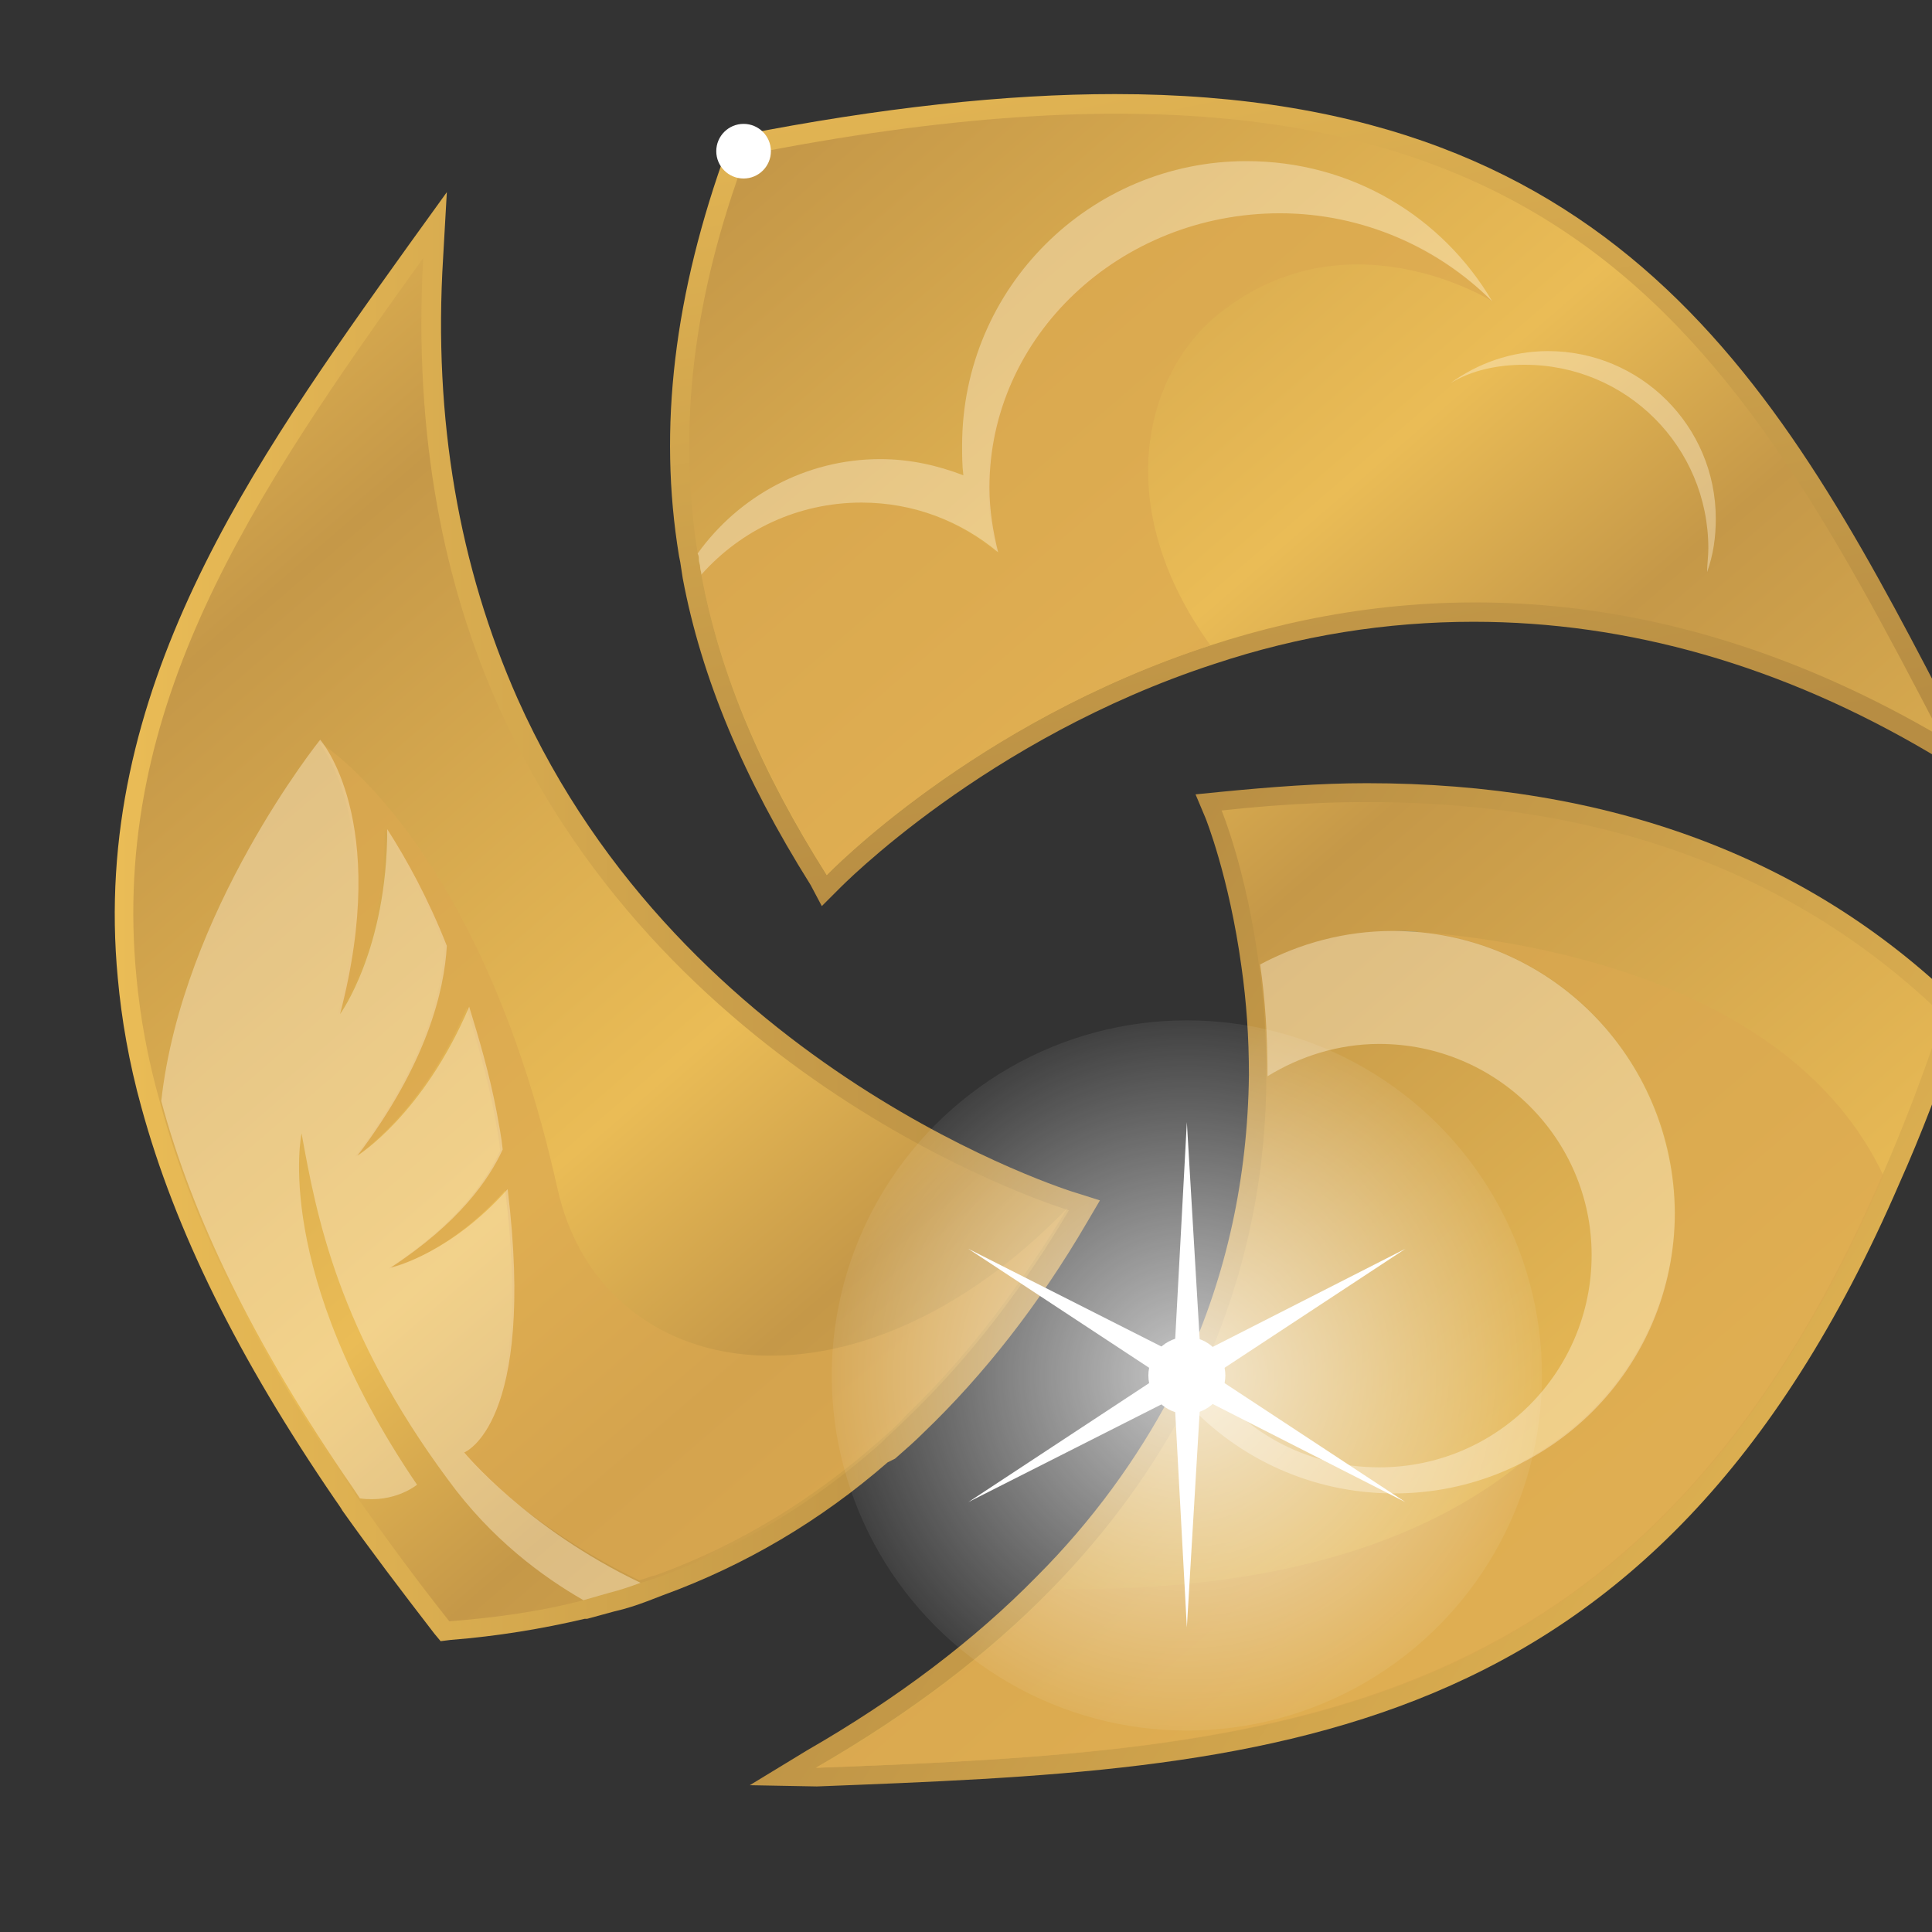
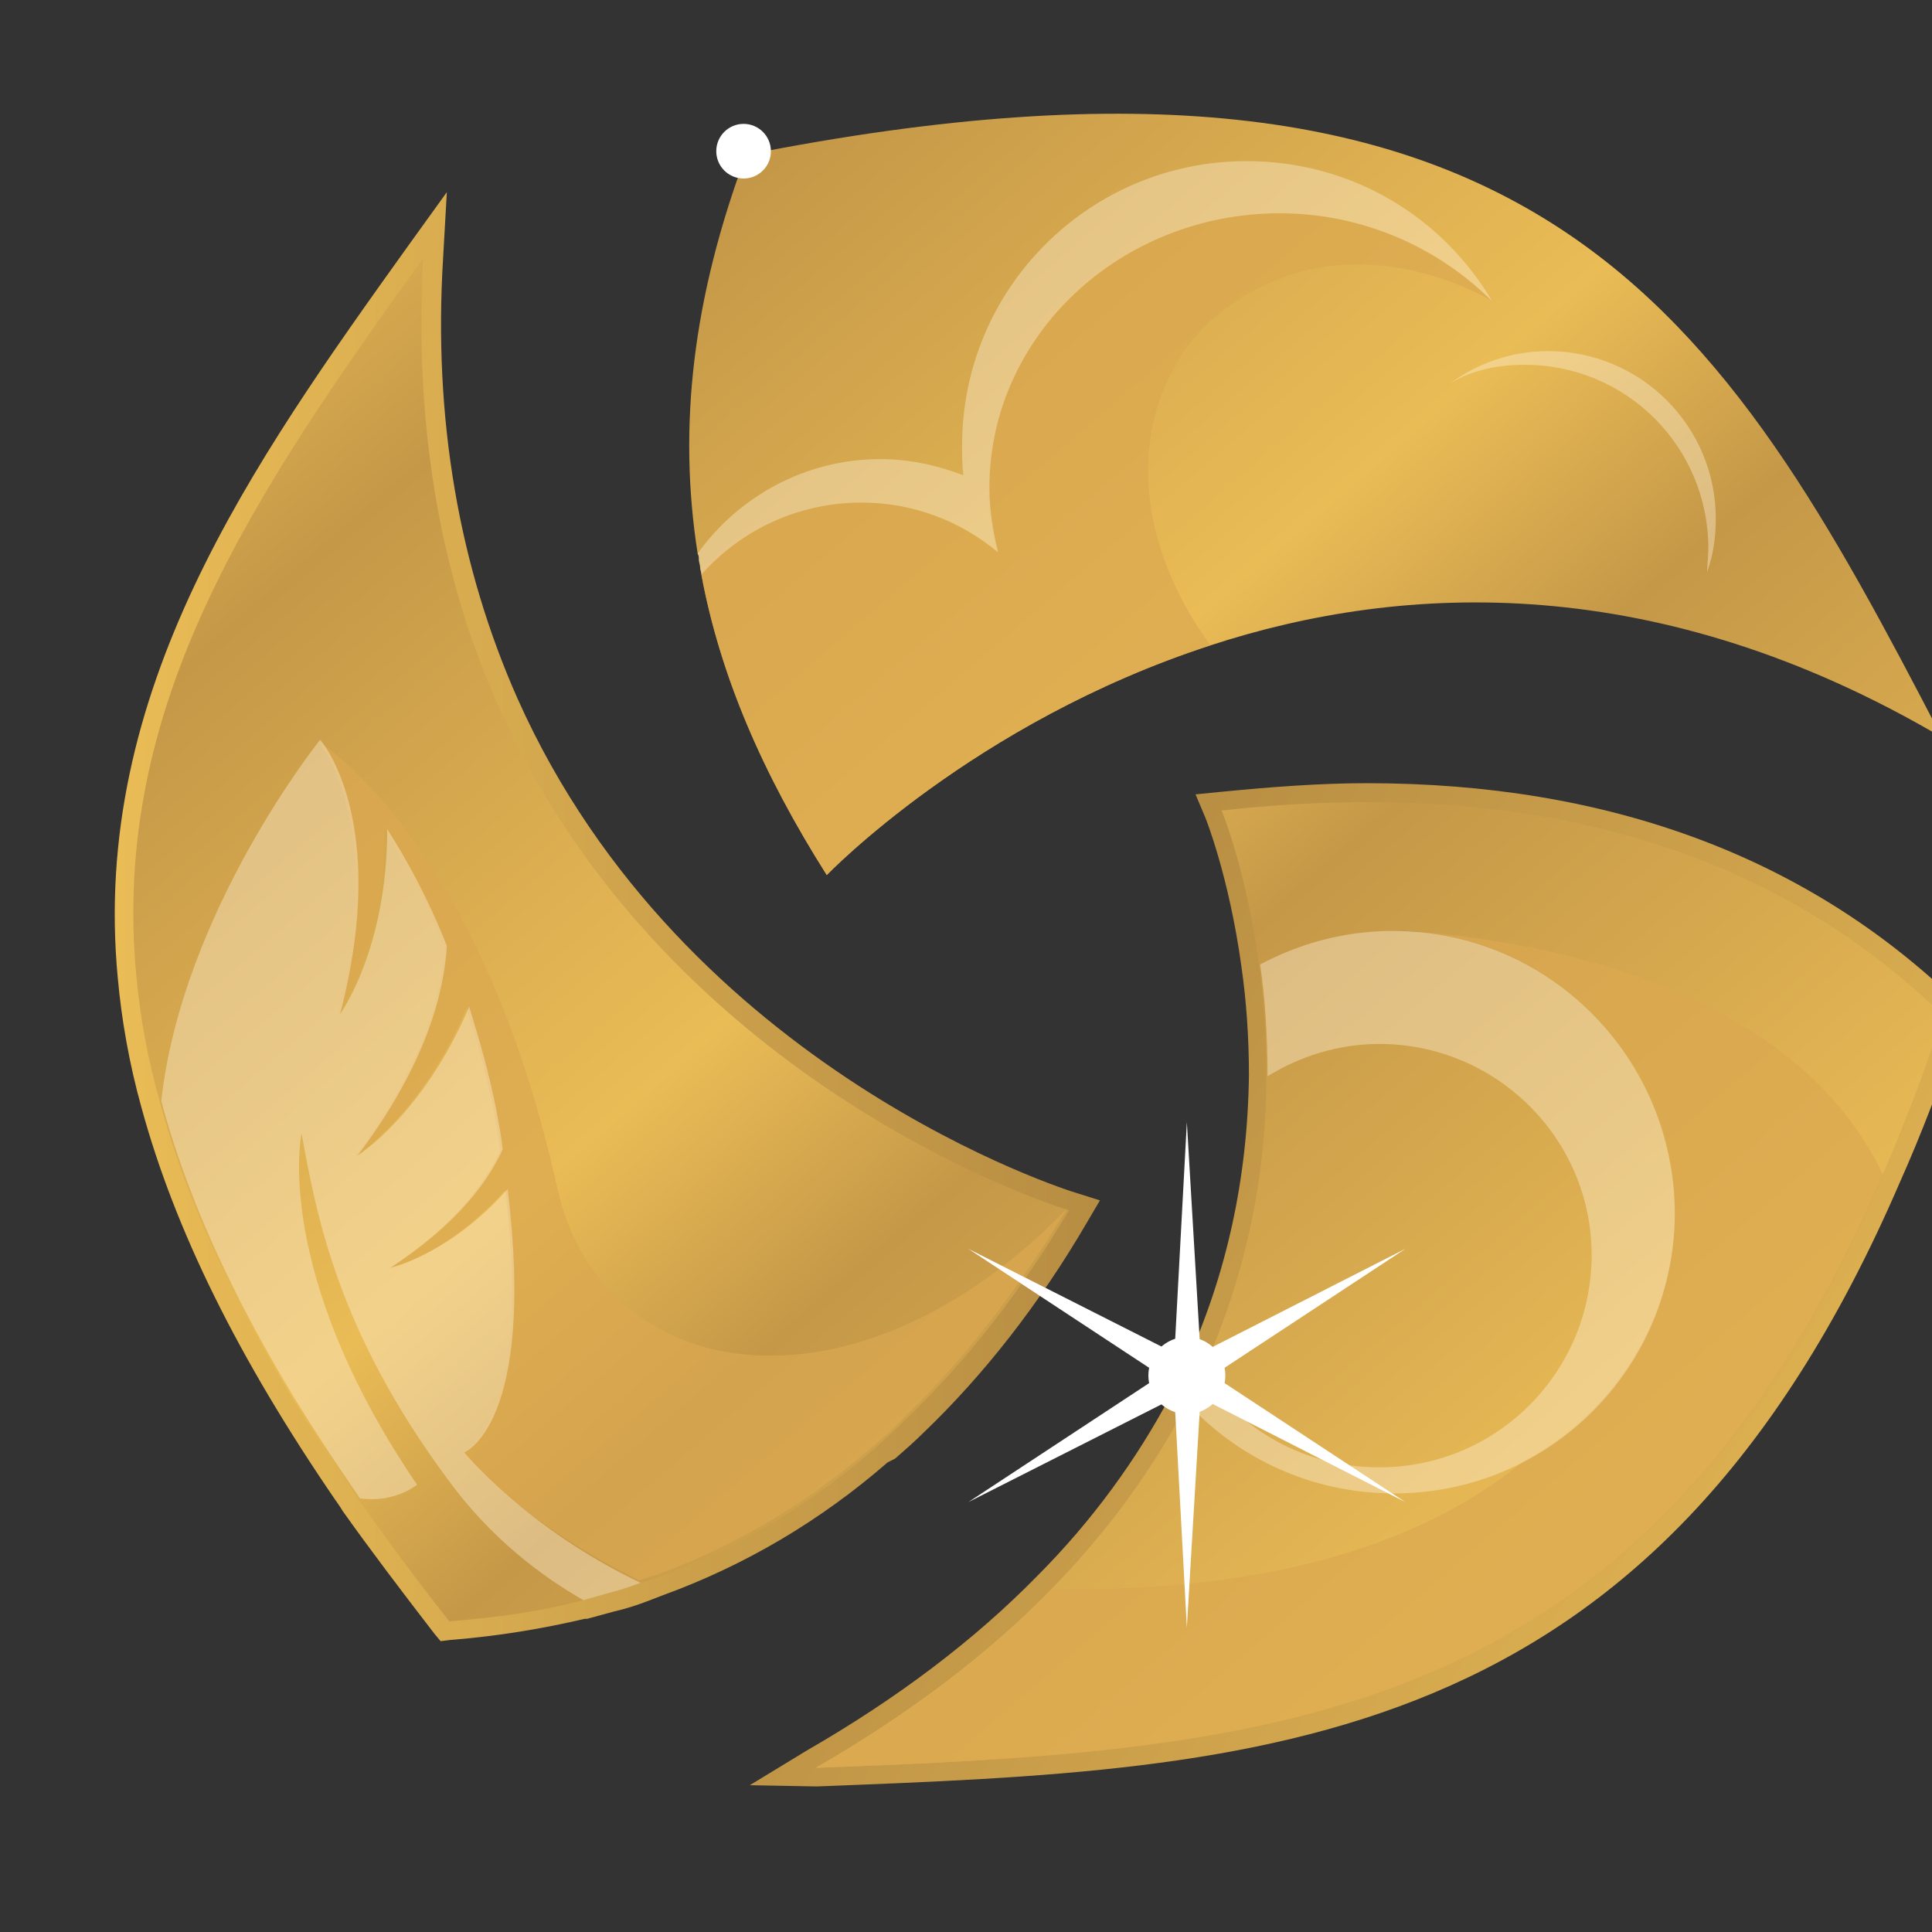
<svg xmlns="http://www.w3.org/2000/svg" version="1.1" id="Laag_1" x="0px" y="0px" viewBox="0 0 155.6 155.6" style="enable-background:new 0 0 155.6 155.6;">
  <rect x="0" y="0" width="155.6" height="155.6" fill="#333333" stroke="none" />
  <style type="text/css">
	.st0{fill-rule:evenodd;clip-rule:evenodd;fill:url(#SVGID_1_);}
	.st1{fill:#1D1D1B;}
	.st2{fill-rule:evenodd;clip-rule:evenodd;fill:url(#SVGID_00000061456691426729643980000018032172861752113540_);}
	.st3{fill-rule:evenodd;clip-rule:evenodd;fill:url(#SVGID_00000161607374077836406440000005613074219518044812_);}
	.st4{fill-rule:evenodd;clip-rule:evenodd;fill:url(#SVGID_00000034066094666626063700000007250080141499989907_);}
	.st5{fill-rule:evenodd;clip-rule:evenodd;fill:url(#SVGID_00000070798249743032739120000001445210454090523566_);}
	.st6{fill-rule:evenodd;clip-rule:evenodd;fill:url(#SVGID_00000130638176757137546950000015003726838040282755_);}
	.st7{opacity:0.4;fill:#FFF3DA;enable-background:new    ;}
	.st8{opacity:0.4;fill:#006DB5;enable-background:new    ;}
	.st9{opacity:0.69;fill:#DBA850;enable-background:new    ;}
	.st10{fill:url(#SVGID_00000103223173240470124850000006836701057823680425_);}
	
		.st11{opacity:0.73;fill-rule:evenodd;clip-rule:evenodd;fill:url(#SVGID_00000079455109856075905890000011619763254247220622_);enable-background:new    ;}
	.st12{fill-rule:evenodd;clip-rule:evenodd;fill:#FFFFFF;}
	
		.st13{opacity:0.73;fill-rule:evenodd;clip-rule:evenodd;fill:url(#SVGID_00000085211290551601578340000002547384890325081522_);enable-background:new    ;}
</style>
  <linearGradient id="SVGID_1_" gradientUnits="userSpaceOnUse" x1="492.68" y1="161.607" x2="508.56" y2="85.58" gradientTransform="matrix(1, 0, 0, -1, -398.813, 151.167)">
    <stop offset="0" style="stop-color:#EABC56" />
    <stop offset="1" style="stop-color:#B78D43" />
  </linearGradient>
-   <path class="st0" d="M 65.287 71.277 C 59.887 62.677 56.487 54.577 54.987 46.577 L 54.787 45.277 L 54.687 44.777 C 52.987 34.477 54.287 23.677 58.587 11.877 L 58.887 11.077 L 59.687 10.877 C 70.887 8.677 80.987 7.577 89.787 7.577 C 131.287 7.577 144.087 32.377 157.687 58.677 L 160.087 63.377 L 155.487 60.677 C 143.487 53.577 131.087 50.077 118.687 50.077 C 111.687 50.077 104.687 51.177 97.787 53.477 C 79.387 59.477 67.687 71.477 67.587 71.577 L 66.187 72.977 L 65.287 71.277 Z" />
  <linearGradient id="SVGID_00000043423299595343663630000006617452345833119383_" gradientUnits="userSpaceOnUse" x1="408.055" y1="77.34" x2="487.306" y2="77.34" gradientTransform="matrix(1, 0, 0, -1, -398.813, 151.167)">
    <stop offset="0" style="stop-color:#EABC56" />
    <stop offset="1" style="stop-color:#B78D43" />
  </linearGradient>
  <path style="fill-rule:evenodd;clip-rule:evenodd;fill:url(#SVGID_00000043423299595343663630000006617452345833119383_);" d="M 34.987 131.577 C 32.287 128.077 29.787 124.777 27.587 121.677 C 27.487 121.477 26.987 120.777 26.987 120.777 C 19.187 109.377 14.087 99.077 11.387 89.177 C 10.387 85.577 9.787 82.077 9.487 78.777 C 7.287 55.677 20.287 37.377 32.887 19.777 L 35.987 15.477 L 35.687 20.777 C 34.887 33.777 36.987 45.677 41.687 56.277 C 55.087 86.277 86.287 95.977 86.687 96.077 L 88.587 96.677 L 87.587 98.377 C 83.687 105.077 79.187 110.777 74.387 115.377 C 73.687 116.077 72.887 116.777 72.087 117.477 L 71.487 117.777 C 66.087 122.477 59.987 126.077 53.387 128.477 L 52.087 128.977 C 51.287 129.277 50.387 129.577 49.487 129.777 C 48.787 129.977 47.987 130.177 47.287 130.377 L 47.087 130.377 C 43.687 131.177 40.087 131.777 36.287 132.077 L 35.487 132.177 L 34.987 131.577 Z" />
  <linearGradient id="SVGID_00000033329496317977662000000009424222664244484530_" gradientUnits="userSpaceOnUse" x1="474.738" y1="61.222" x2="556.322" y2="7.825" gradientTransform="matrix(1, 0, 0, -1, -398.813, 151.167)">
    <stop offset="0" style="stop-color:#B78D43" />
    <stop offset="1" style="stop-color:#EABC56" />
  </linearGradient>
  <path style="fill-rule:evenodd;clip-rule:evenodd;fill:url(#SVGID_00000033329496317977662000000009424222664244484530_);" d="M 64.987 140.977 C 72.287 136.777 78.487 132.077 83.487 126.977 C 87.987 122.477 91.587 117.477 94.287 112.377 C 94.687 111.577 95.087 110.677 95.487 109.877 C 98.787 102.677 100.487 94.877 100.587 86.577 C 100.587 83.577 100.387 80.677 99.987 77.877 C 98.987 70.577 97.087 65.877 97.087 65.877 L 96.287 63.977 L 98.287 63.777 C 102.387 63.377 106.287 63.077 110.087 63.077 C 129.487 63.077 145.487 68.977 157.587 80.677 L 158.287 81.377 L 157.987 82.277 C 156.387 87.077 154.687 91.477 152.987 95.277 C 133.087 141.377 101.887 142.477 65.787 143.877 L 60.387 143.777 L 64.987 140.977 Z" />
  <g transform="matrix(1, 0, 0, 1, -398.813, -7.723)">
    <linearGradient id="SVGID_00000093150223064419644880000009997999581080806825_" gradientUnits="userSpaceOnUse" x1="447.274" y1="163.624" x2="561.413" y2="31.223" gradientTransform="matrix(1 0 0 -1 0 158.89)">
      <stop offset="0" style="stop-color:#EABC56" />
      <stop offset="0.162" style="stop-color:#C59848" />
      <stop offset="0.448" style="stop-color:#EABC56" />
      <stop offset="0.574" style="stop-color:#C59848" />
      <stop offset="0.878" style="stop-color:#EABC56" />
    </linearGradient>
    <path style="fill-rule:evenodd;clip-rule:evenodd;fill:url(#SVGID_00000093150223064419644880000009997999581080806825_);" d=" M555.2,67.1c-22.8-13.4-43.3-12.5-58.9-7.4c-19.1,6.2-30.9,18.5-30.9,18.5c-5.2-8.2-8.6-16.1-10.1-24.2c0-0.2-0.1-0.4-0.1-0.6 s-0.1-0.4-0.1-0.6s0-0.3-0.1-0.5c-1.6-10.2-0.4-20.6,3.9-32.1C522.9,7.5,537.5,33,555.2,67.1z" />
    <linearGradient id="SVGID_00000119811529133297843350000008339881123443849888_" gradientUnits="userSpaceOnUse" x1="396.044" y1="119.46" x2="510.184" y2="-12.941" gradientTransform="matrix(1 0 0 -1 0 158.89)">
      <stop offset="0" style="stop-color:#EABC56" />
      <stop offset="0.162" style="stop-color:#C59848" />
      <stop offset="0.448" style="stop-color:#EABC56" />
      <stop offset="0.574" style="stop-color:#C59848" />
      <stop offset="0.878" style="stop-color:#EABC56" />
    </linearGradient>
    <path style="fill-rule:evenodd;clip-rule:evenodd;fill:url(#SVGID_00000119811529133297843350000008339881123443849888_);" d=" M484.9,105.2c-3.6,6.1-7.9,11.8-13,16.7c-0.7,0.7-1.5,1.4-2.2,2.1l0,0c-5.2,4.6-11.1,8.3-18,10.8c-0.4,0.1-0.8,0.3-1.3,0.4 c-0.8,0.3-1.7,0.6-2.5,0.8c-0.7,0.2-1.4,0.4-2.1,0.6l0,0c-3.4,0.9-7,1.4-10.8,1.7c-2.7-3.4-5.1-6.7-7.3-9.8 c-0.2-0.3-0.4-0.6-0.6-0.9c-8-11.6-12.9-21.8-15.4-31.1c-1-3.5-1.6-6.9-1.9-10.1l0,0c-2.1-21.8,9.3-38.7,23.1-57.9 c-0.8,14.4,1.7,26.4,6.1,36.2C452.9,95.6,484.9,105.2,484.9,105.2z" />
    <linearGradient id="SVGID_00000076564517812487496460000013172271203207046789_" gradientUnits="userSpaceOnUse" x1="421.613" y1="141.503" x2="535.752" y2="9.101" gradientTransform="matrix(1 0 0 -1 0 158.89)">
      <stop offset="0" style="stop-color:#EABC56" />
      <stop offset="0.162" style="stop-color:#C59848" />
      <stop offset="0.448" style="stop-color:#EABC56" />
      <stop offset="0.574" style="stop-color:#C59848" />
      <stop offset="0.878" style="stop-color:#EABC56" />
    </linearGradient>
    <path style="fill-rule:evenodd;clip-rule:evenodd;fill:url(#SVGID_00000076564517812487496460000013172271203207046789_);" d=" M555.3,89.5c-1.5,4.6-3.2,9-4.9,12.9c-19.1,44.2-48.5,46.3-85.9,47.7c7.8-4.5,14-9.3,18.9-14.3c4.8-4.9,8.4-10,11-15 c0.4-0.8,0.9-1.7,1.2-2.5c3.9-8.5,5.2-16.8,5.2-23.9c0-3.3-0.2-6.3-0.6-9c-1-7.6-3-12.4-3-12.4C517.9,70.7,539.1,73.8,555.3,89.5z" />
  </g>
  <path class="st7" d="M 122.787 29.377 C 130.987 29.377 137.587 35.977 137.587 44.177 C 137.587 44.777 137.487 45.477 137.487 46.077 C 137.987 44.677 138.187 43.277 138.187 41.777 C 138.187 34.277 132.087 28.277 124.687 28.277 C 121.687 28.277 118.987 29.277 116.787 30.877 C 118.587 29.777 120.687 29.377 122.787 29.377 Z" />
-   <path class="st8" d="M519,32L519,32L519,32z" />
  <path class="st9" d="M 102.987 17.177 C 90.087 17.177 79.587 27.077 79.587 39.277 C 79.587 41.077 79.887 42.877 80.287 44.477 C 77.287 41.977 73.487 40.477 69.287 40.477 C 64.187 40.477 59.587 42.677 56.487 46.277 C 57.987 54.277 61.387 62.177 66.587 70.477 C 66.587 70.477 78.387 58.177 97.487 51.977 C 89.487 40.877 92.187 30.477 97.687 25.677 C 108.087 16.777 120.087 24.177 120.187 24.277 C 115.887 19.877 109.787 17.177 102.987 17.177 Z" />
  <path class="st9" d="M 44.887 95.677 C 38.587 67.377 25.587 59.677 25.587 59.677 C 25.587 59.677 31.287 66.077 27.187 81.777 C 27.187 81.777 30.987 76.577 30.987 66.877 C 32.587 69.377 34.287 72.477 35.787 76.277 C 35.587 79.877 34.187 85.777 28.587 93.177 C 28.587 93.177 33.887 89.877 37.587 81.177 C 38.387 83.777 39.187 86.477 39.787 89.577 C 39.987 90.677 40.187 91.677 40.287 92.677 C 39.187 95.077 36.787 98.577 31.287 102.177 C 31.787 102.077 36.187 100.877 40.587 95.977 L 40.687 95.877 C 42.887 113.577 37.887 116.677 37.287 116.977 L 37.787 117.577 C 39.287 119.177 43.987 123.677 51.487 127.277 C 51.887 127.177 52.287 126.977 52.787 126.877 C 59.687 124.377 65.687 120.577 70.787 116.077 C 71.587 115.377 72.287 114.777 72.987 113.977 C 78.087 109.077 82.287 103.377 85.987 97.277 C 68.787 115.077 48.387 111.577 44.887 95.677 Z" />
  <path class="st8" d="M 112.187 74.977 C 112.887 74.977 113.587 74.977 114.387 75.077 C 112.987 74.977 112.187 74.977 112.187 74.977 Z" />
  <path class="st9" d="M 114.587 75.077 C 125.987 76.277 134.887 85.877 134.887 97.577 C 134.887 106.277 129.887 113.877 122.687 117.677 C 115.587 123.577 103.987 128.077 86.187 127.977 C 85.687 127.977 85.187 127.977 84.687 128.077 C 79.787 133.077 73.587 137.877 65.787 142.377 C 103.187 140.977 132.487 138.977 151.687 94.677 C 144.087 78.577 121.887 75.677 114.587 75.077 Z" />
  <path class="st7" d="M 120.187 24.277 C 115.887 19.977 109.787 17.177 103.087 17.177 C 90.187 17.177 79.687 27.077 79.687 39.277 C 79.687 41.077 79.987 42.877 80.387 44.477 C 77.387 41.977 73.587 40.477 69.387 40.477 C 64.287 40.477 59.687 42.677 56.487 46.277 C 56.487 46.077 56.387 45.877 56.387 45.677 C 56.387 45.477 56.287 45.277 56.287 45.077 C 56.287 44.877 56.287 44.777 56.187 44.577 C 59.487 39.977 64.887 36.977 70.887 36.977 C 73.287 36.977 75.487 37.477 77.587 38.277 C 77.487 37.477 77.487 36.677 77.487 35.877 C 77.487 23.177 87.787 12.977 100.387 12.977 C 108.887 12.977 116.187 17.477 120.187 24.277 Z" />
  <path class="st7" d="M 112.187 74.977 C 108.287 74.977 104.687 75.977 101.487 77.677 C 101.887 80.377 102.087 83.377 102.087 86.677 C 104.687 85.077 107.787 84.077 111.087 84.077 C 120.487 84.077 128.187 91.677 128.187 101.077 C 128.187 110.477 120.587 118.177 111.087 118.177 C 105.087 118.177 99.887 115.177 96.887 110.577 C 96.487 111.377 96.087 112.277 95.687 113.077 C 99.787 117.477 105.687 120.277 112.287 120.277 C 124.787 120.277 134.887 110.177 134.887 97.677 C 134.787 85.077 124.687 74.977 112.187 74.977 Z" />
  <path class="st7" d="M 51.587 127.477 C 50.787 127.777 49.887 128.077 49.087 128.277 C 48.387 128.477 47.687 128.677 46.987 128.877 C 43.687 126.977 39.587 123.977 36.087 119.177 C 27.187 107.177 25.487 97.877 24.287 91.277 C 24.287 91.277 21.887 102.377 33.587 119.577 C 33.587 119.577 31.787 121.077 28.987 120.677 C 28.787 120.377 28.587 120.077 28.387 119.777 C 20.387 108.177 15.487 97.977 12.987 88.677 C 14.687 73.377 25.787 59.577 25.787 59.577 C 25.787 59.577 31.487 65.977 27.387 81.677 C 27.387 81.677 31.187 76.477 31.187 66.777 C 32.787 69.277 34.487 72.377 35.987 76.177 C 35.787 79.777 34.387 85.677 28.787 93.077 C 28.787 93.077 34.087 89.777 37.787 81.077 C 38.587 83.677 39.387 86.377 39.987 89.477 C 40.187 90.577 40.387 91.577 40.487 92.577 C 39.387 94.977 36.987 98.477 31.487 102.077 C 31.987 101.977 36.387 100.777 40.787 95.877 L 40.887 95.777 C 43.187 114.777 37.387 116.977 37.387 116.977 C 37.387 116.977 42.387 123.077 51.587 127.477 Z" />
  <radialGradient id="SVGID_00000112592149777292297560000000002965972010309304_" cx="458.7" cy="138.99" r="29.722" gradientTransform="matrix(1 0 0 -1 0 158.89)" gradientUnits="userSpaceOnUse">
    <stop offset="0" style="stop-color:#FFFFFF" />
    <stop offset="0.738" style="stop-color:#FFFFFF;stop-opacity:0" />
  </radialGradient>
  <circle style="opacity:0.73;fill-rule:evenodd;clip-rule:evenodd;fill:url(#SVGID_00000112592149777292297560000000002965972010309304_);enable-background:new    ;" cx="458.7" cy="19.9" r="19.9" />
  <polygon class="st12" points="458.7,5.7 459.4,18.7 471,12.8 460.1,19.9 471,27 459.4,21.2 458.7,34.1 458,21.2 446.4,27 &#10;&#09;457.2,19.9 446.4,12.8 458,18.7 " />
  <circle class="st12" cx="59.887" cy="12.177" r="2.2" />
  <radialGradient id="SVGID_00000017518693033672503290000002725273492080998805_" cx="494.4" cy="40.39" r="42.696" gradientTransform="matrix(1, 0, 0, -1, -398.813, 151.167)" gradientUnits="userSpaceOnUse">
    <stop offset="0" style="stop-color:#FFFFFF" />
    <stop offset="0.738" style="stop-color:#FFFFFF;stop-opacity:0" />
  </radialGradient>
-   <circle style="opacity:0.73;fill-rule:evenodd;clip-rule:evenodd;fill:url(#SVGID_00000017518693033672503290000002725273492080998805_);enable-background:new    ;" cx="95.587" cy="110.777" r="28.6" />
  <polygon class="st12" points="95.587 90.377 96.687 108.977 113.187 100.577 97.687 110.777 113.187 120.977 96.687 112.577 95.587 131.077 94.587 112.577 77.987 120.977 93.487 110.777 77.987 100.577 94.587 108.977" />
  <circle class="st12" cx="95.587" cy="110.777" r="3.1" />
</svg>